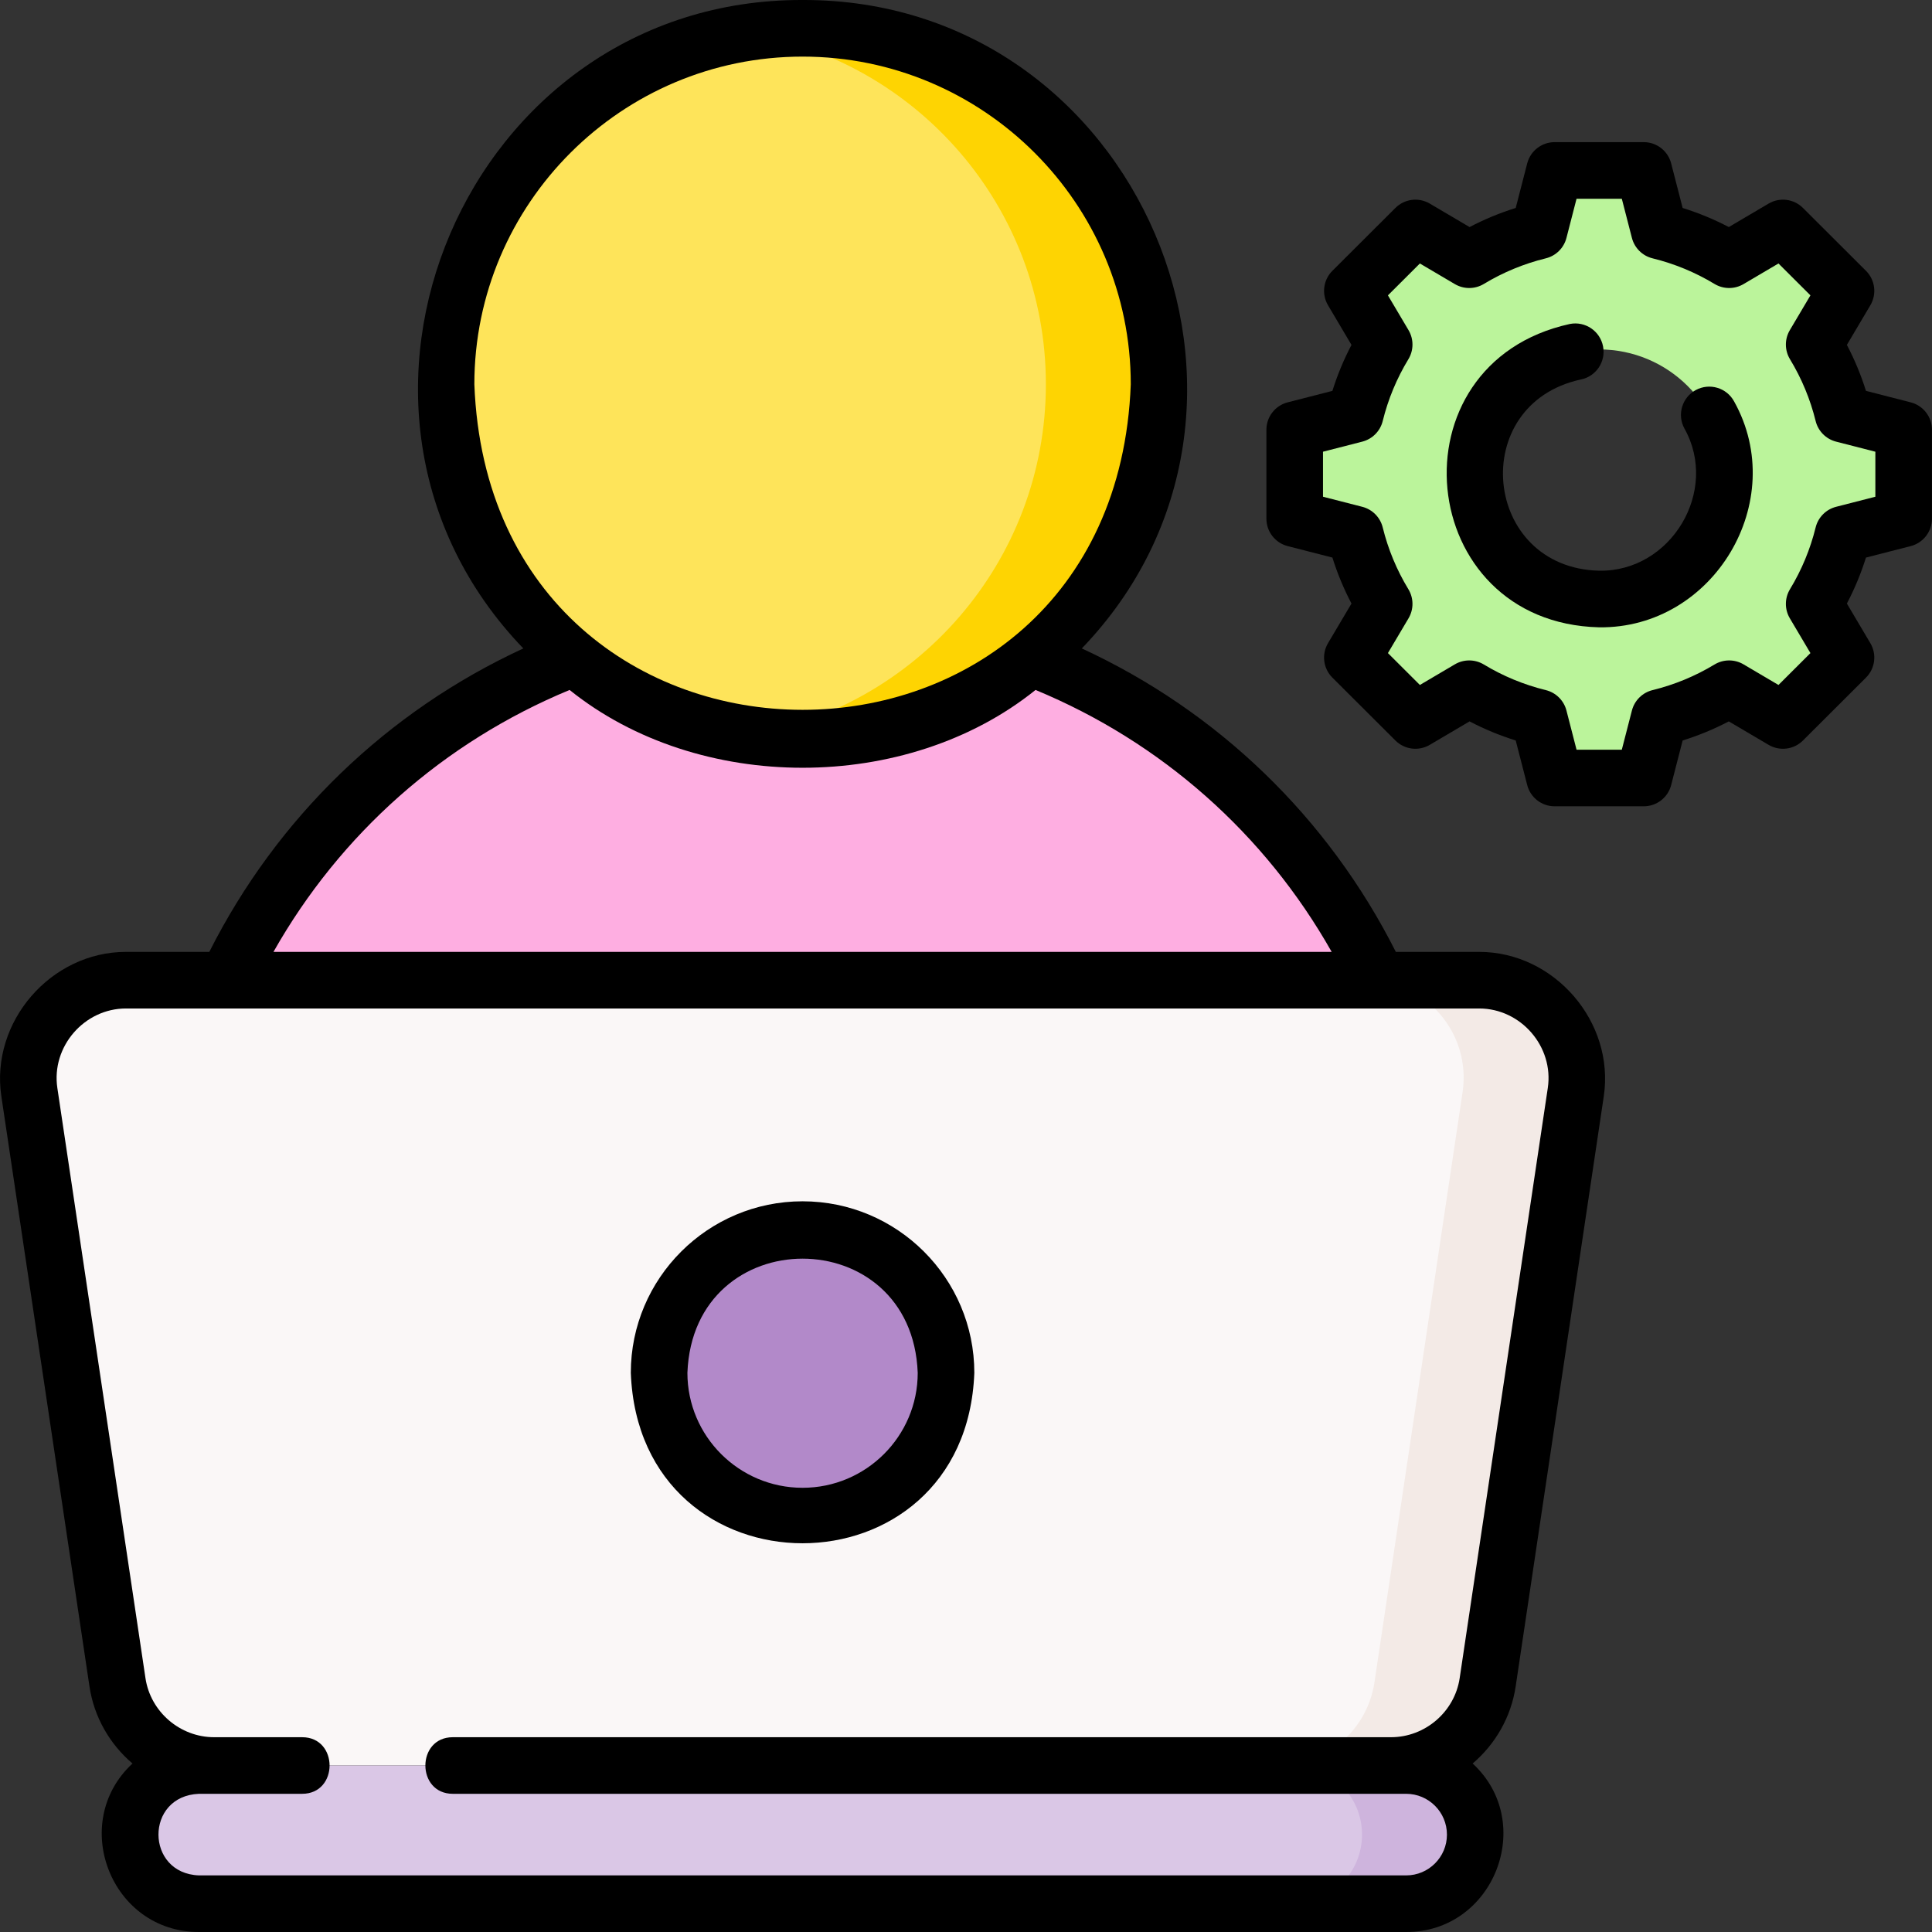
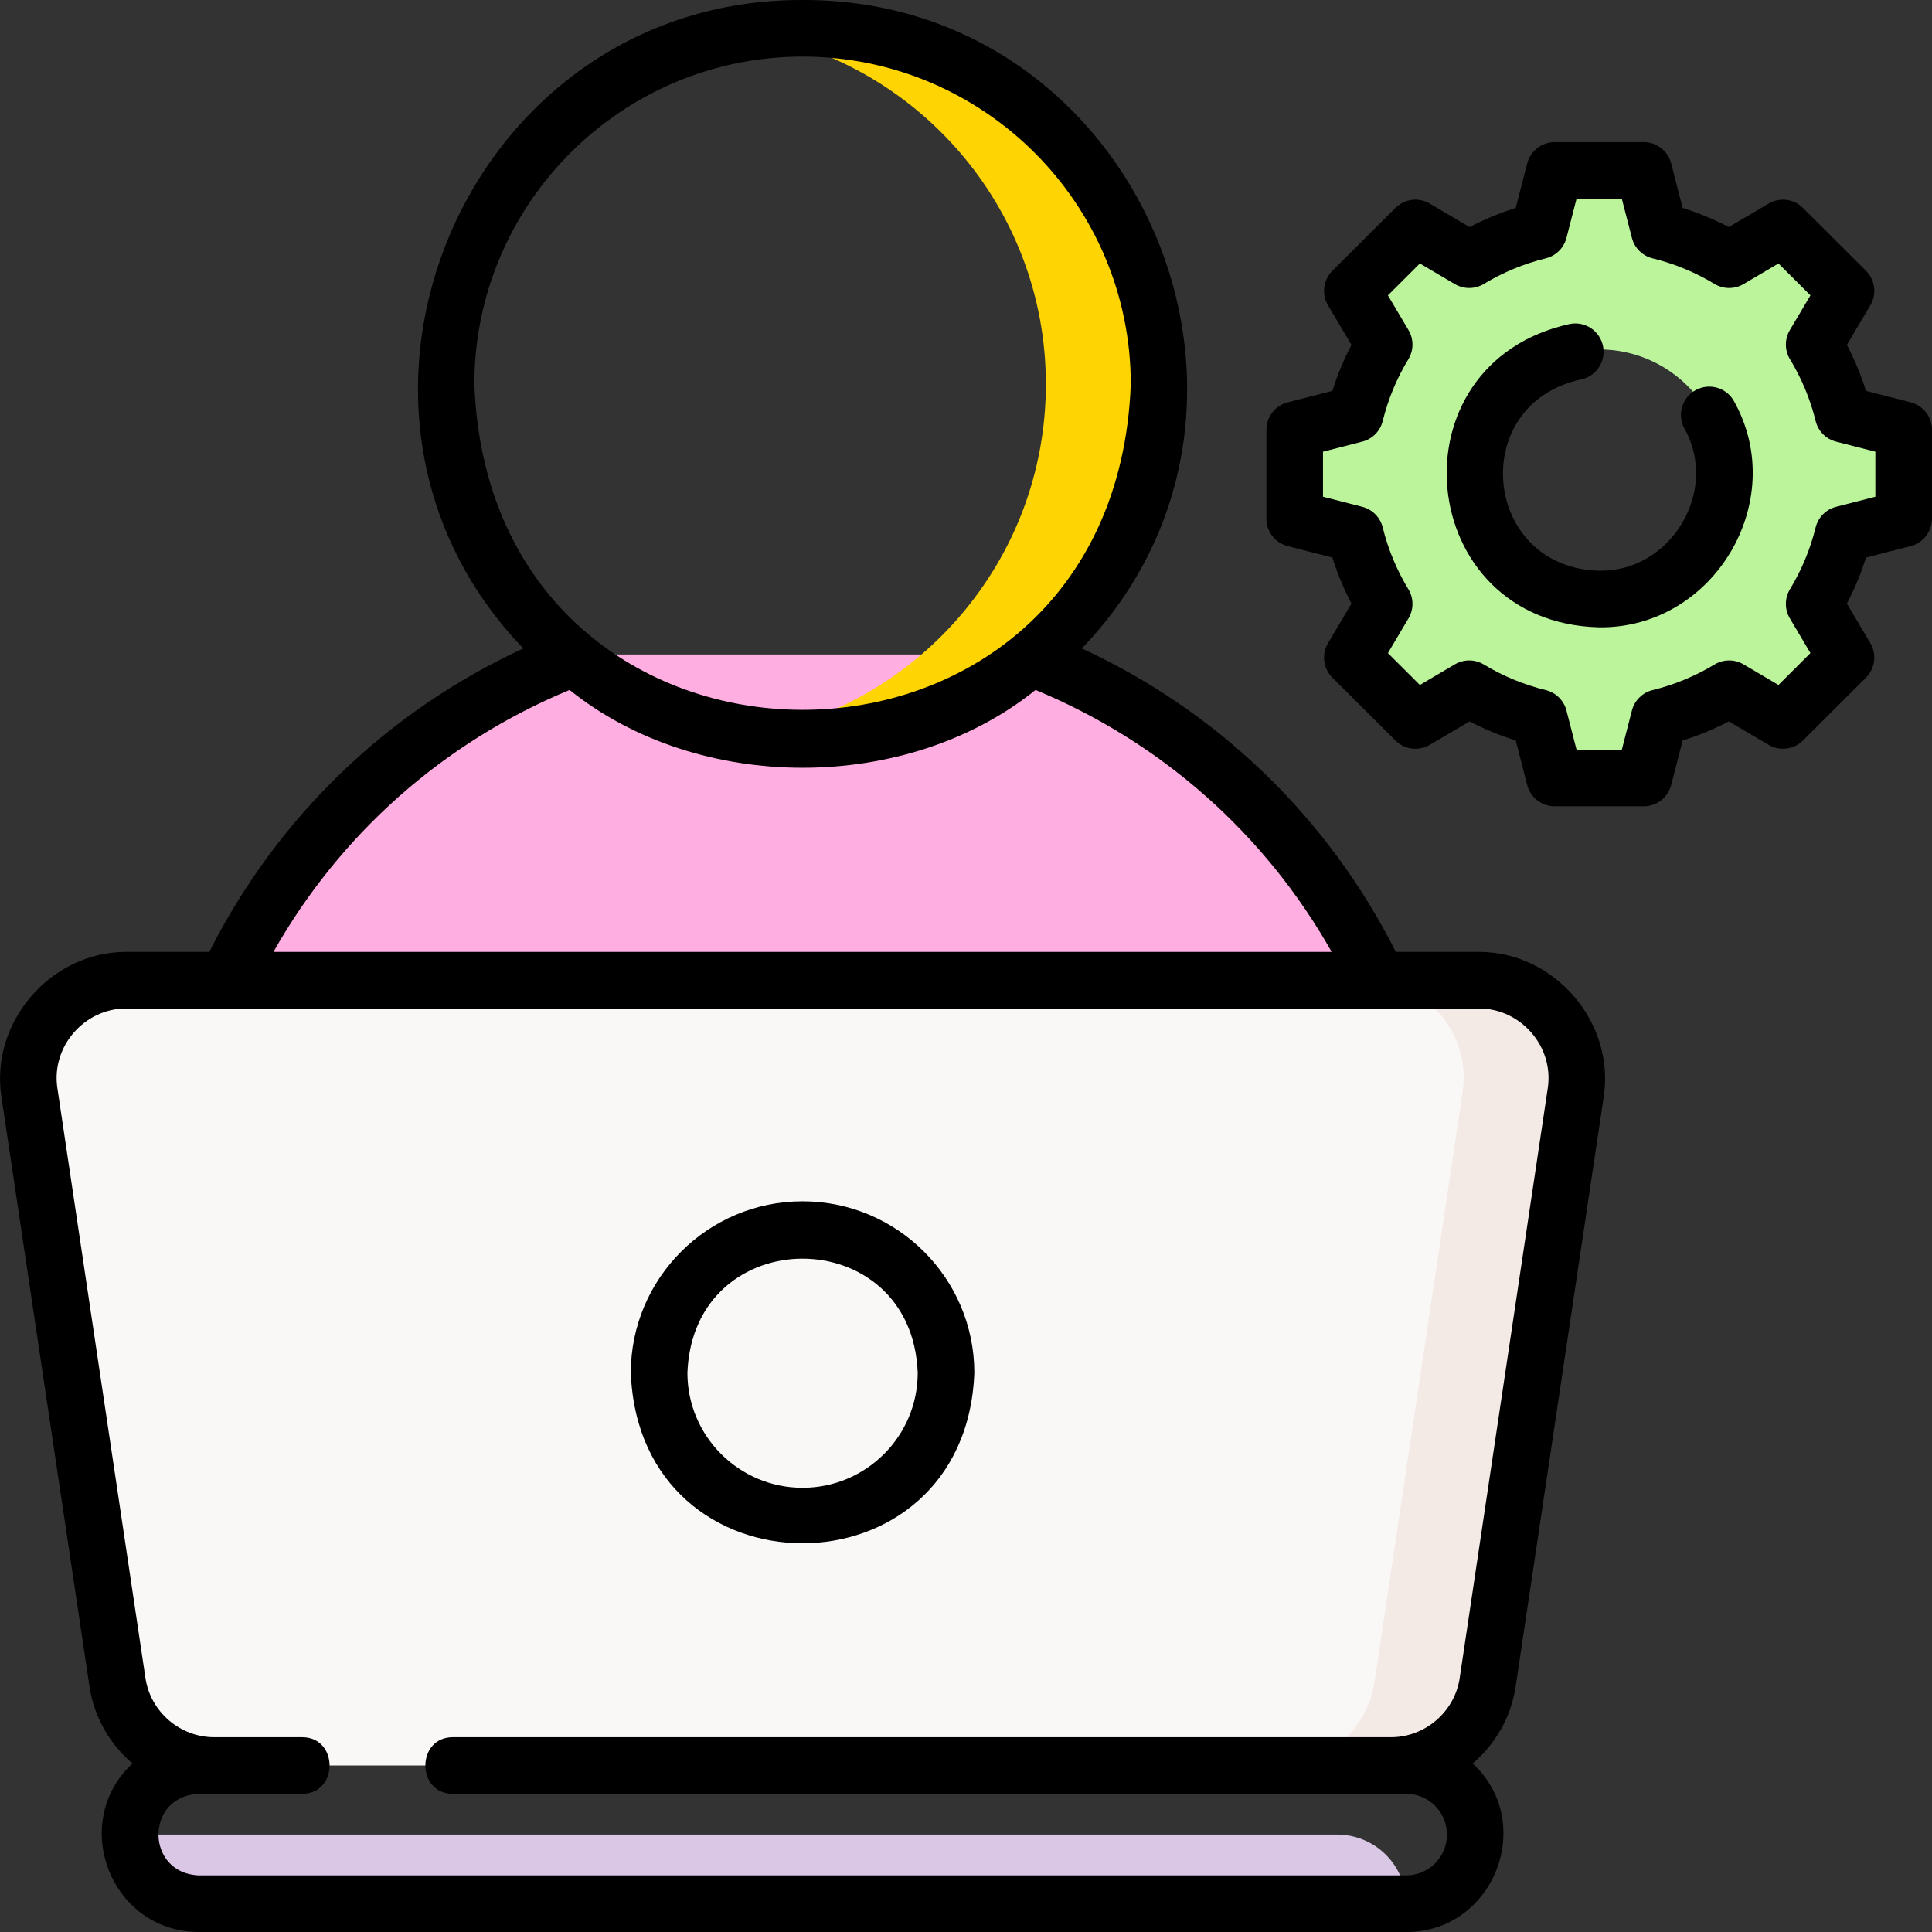
<svg xmlns="http://www.w3.org/2000/svg" id="Layer_1" enable-background="new 0 0 512 512" height="512" viewBox="0 0 512 512" width="512">
  <rect x="0" y="0" width="512" height="512" fill="#333333" stroke="none" />
  <g>
    <g>
      <path d="m504.49 137.458v-23.567l-16.045-4.116c-1.624-6.596-4.233-12.807-7.667-18.463l8.429-14.231-16.702-16.664-14.264 8.41c-5.669-3.426-11.894-6.029-18.505-7.649l-4.126-16.008h-23.621l-4.126 16.008c-6.611 1.621-12.836 4.223-18.505 7.649l-14.264-8.41-16.702 16.664 8.429 14.231c-3.434 5.657-6.042 11.867-7.667 18.463l-16.045 4.116v23.567l16.045 4.116c1.624 6.596 4.233 12.807 7.667 18.463l-8.429 14.231 16.702 16.664 14.264-8.41c5.669 3.426 11.894 6.029 18.505 7.649l4.126 16.008h23.621l4.126-16.008c6.611-1.621 12.836-4.223 18.505-7.649l14.264 8.41 16.702-16.664-8.429-14.231c3.434-5.656 6.042-11.867 7.667-18.463zm-80.69 21.286c-18.306 0-33.146-14.806-33.146-33.07s14.84-33.07 33.146-33.07 33.146 14.806 33.146 33.07-14.841 33.07-33.146 33.07z" fill="#bbf49b" />
      <g>
        <g>
          <path d="m154.409 173.441c-48.65 17.907-86.751 57.583-102.443 107.197-7.952 25.14 11.045 50.727 37.448 50.727h246.55c26.404 0 45.4-25.586 37.448-50.727-15.693-49.614-53.793-89.29-102.443-107.197z" fill="#feaee1" />
-           <ellipse cx="212.689" cy="101.84" fill="#fee45a" rx="94.48" ry="94.34" />
          <path d="m212.689 7.5c-5.105 0-10.115.404-15 1.182 45.051 7.176 79.48 46.152 79.48 93.157s-34.428 85.981-79.48 93.157c4.885.778 9.895 1.182 15 1.182 52.18 0 94.48-42.237 94.48-94.34s-42.3-94.338-94.48-94.338z" fill="#fed402" />
        </g>
        <g>
          <g>
            <path d="m368.632 467.879h-311.886c-12.828 0-23.722-9.377-25.614-22.045l-23.354-156.405c-2.333-15.627 9.79-29.672 25.614-29.672h358.594c15.823 0 27.947 14.045 25.614 29.672l-23.354 156.404c-1.892 12.669-12.786 22.046-25.614 22.046z" fill="#faf7f7" />
          </g>
          <path d="m391.986 259.757h-30c15.823 0 27.947 14.045 25.614 29.672l-23.354 156.404c-1.892 12.669-12.786 22.045-25.614 22.045h30c12.828 0 23.722-9.377 25.614-22.045l23.354-156.404c2.333-15.627-9.79-29.672-25.614-29.672z" fill="#f3eae6" />
-           <path d="m372.649 504.5h-319.92c-10.11 0-18.305-8.195-18.305-18.305v-.011c0-10.11 8.195-18.305 18.305-18.305h319.92c10.11 0 18.305 8.195 18.305 18.305v.011c0 10.109-8.195 18.305-18.305 18.305z" fill="#dac7e6" />
-           <path d="m372.649 467.879h-30c10.11 0 18.305 8.195 18.305 18.305v.011c0 10.11-8.195 18.305-18.305 18.305h30c10.11 0 18.305-8.195 18.305-18.305v-.011c0-10.11-8.195-18.305-18.305-18.305z" fill="#ceb4dd" />
-           <ellipse cx="212.689" cy="363.818" fill="#b289c9" rx="38.018" ry="37.962" />
+           <path d="m372.649 504.5h-319.92c-10.11 0-18.305-8.195-18.305-18.305v-.011h319.92c10.11 0 18.305 8.195 18.305 18.305v.011c0 10.109-8.195 18.305-18.305 18.305z" fill="#dac7e6" />
        </g>
      </g>
    </g>
    <g>
      <path d="m506.354 106.626-11.854-3.041c-1.317-4.205-3.008-8.279-5.058-12.183l6.219-10.5c1.747-2.95 1.271-6.71-1.156-9.132l-16.703-16.664c-2.42-2.414-6.164-2.887-9.106-1.151l-10.545 6.217c-3.918-2.05-8.009-3.741-12.232-5.057l-3.046-11.818c-.854-3.313-3.841-5.628-7.263-5.628h-23.621c-3.421 0-6.409 2.315-7.263 5.628l-3.046 11.818c-4.223 1.316-8.314 3.007-12.232 5.057l-10.545-6.217c-2.944-1.735-6.688-1.261-9.106 1.151l-16.703 16.664c-2.427 2.422-2.903 6.182-1.156 9.132l6.219 10.5c-2.049 3.903-3.741 7.978-5.058 12.183l-11.854 3.041c-3.317.851-5.636 3.84-5.636 7.265v23.566c0 3.424 2.319 6.414 5.636 7.265l11.854 3.041c1.317 4.206 3.008 8.28 5.058 12.183l-6.219 10.5c-1.747 2.95-1.271 6.71 1.156 9.132l16.703 16.664c2.419 2.413 6.163 2.886 9.106 1.151l10.544-6.217c3.918 2.05 8.01 3.741 12.233 5.057l3.046 11.818c.854 3.313 3.841 5.628 7.263 5.628h23.621c3.421 0 6.409-2.315 7.263-5.628l3.046-11.818c4.223-1.316 8.314-3.007 12.233-5.057l10.544 6.217c2.944 1.735 6.688 1.262 9.106-1.151l16.703-16.664c2.427-2.422 2.903-6.182 1.156-9.132l-6.219-10.5c2.049-3.903 3.741-7.977 5.058-12.183l11.854-3.041c3.317-.851 5.636-3.84 5.636-7.265v-23.566c0-3.424-2.319-6.414-5.636-7.265zm-9.364 25.013-10.409 2.67c-2.676.687-4.758 2.789-5.419 5.472-1.421 5.772-3.707 11.278-6.795 16.364-1.437 2.366-1.453 5.332-.042 7.714l5.459 9.216-8.469 8.449-9.266-5.463c-2.375-1.399-5.328-1.384-7.688.042-5.099 3.082-10.621 5.364-16.412 6.784-2.683.658-4.788 2.737-5.477 5.413l-2.675 10.379h-11.997l-2.675-10.379c-.689-2.675-2.794-4.755-5.477-5.413-5.791-1.42-11.312-3.702-16.412-6.784-2.36-1.426-5.312-1.442-7.688-.042l-9.266 5.463-8.469-8.449 5.459-9.216c1.411-2.382 1.395-5.348-.042-7.714-3.088-5.085-5.374-10.591-6.795-16.364-.661-2.683-2.743-4.785-5.419-5.472l-10.409-2.67v-11.929l10.409-2.67c2.676-.687 4.758-2.789 5.419-5.472 1.421-5.772 3.707-11.277 6.795-16.364 1.437-2.367 1.453-5.332.042-7.714l-5.459-9.216 8.469-8.449 9.266 5.463c2.375 1.4 5.328 1.384 7.688-.042 5.099-3.082 10.621-5.364 16.412-6.784 2.683-.658 4.788-2.737 5.477-5.413l2.675-10.38h11.997l2.675 10.38c.689 2.675 2.794 4.755 5.477 5.413 5.791 1.419 11.312 3.702 16.412 6.784 2.361 1.426 5.313 1.442 7.688.042l9.266-5.463 8.469 8.449-5.459 9.216c-1.411 2.382-1.395 5.348.042 7.714 3.088 5.086 5.374 10.592 6.795 16.364.661 2.683 2.743 4.785 5.419 5.472l10.409 2.67z" />
      <path d="m449.396 103.369c-3.642 1.975-4.993 6.527-3.019 10.168 9.313 16.559-3.533 38.032-22.579 37.707-30.924-.745-35.096-44.058-4.912-50.665 4.067-.785 6.727-4.719 5.941-8.786-.785-4.067-4.719-6.729-8.786-5.941-47.869 10.477-41.266 79.206 7.757 80.393 30.323.371 50.51-33.412 35.764-59.857-1.972-3.642-6.525-4.993-10.166-3.019z" />
      <path d="m391.986 252.257h-22.075c-17.988-35.635-47.15-63.762-83.219-80.415 61.183-63.599 15.178-172.106-74.004-171.842-89.178-.265-135.189 108.26-74.001 171.842-36.069 16.654-65.231 44.781-83.219 80.416h-22.076c-19.901 0-35.983 18.517-33.032 38.279l23.354 156.405c1.219 8.164 5.425 15.316 11.396 20.406-16.912 15.654-5.782 44.672 17.62 44.652h319.92c23.281.058 34.608-28.976 17.619-44.653 5.971-5.09 10.177-12.242 11.396-20.405l23.354-156.405c2.94-19.699-13.068-38.28-33.033-38.28zm-179.297-237.257c47.96 0 86.979 38.956 86.979 86.84-4.371 115.046-169.606 115.014-173.959-.001.001-47.883 39.02-86.839 86.98-86.839zm-61.739 167.845c34.17 27.495 89.312 27.492 123.479 0 33.376 13.823 60.796 38.131 78.478 69.412h-280.435c17.682-31.28 45.102-55.588 78.478-69.412zm259.232 105.477-23.354 156.405c-1.332 8.923-9.155 15.652-18.196 15.652h-248.629c-9.697 0-9.697 15 0 15h252.646c5.958 0 10.805 4.847 10.805 10.816 0 5.958-4.847 10.805-10.805 10.805h-319.92c-14.238-.509-14.384-21.054 0-21.621h27.34c9.697 0 9.697-15 0-15h-23.323c-9.041 0-16.864-6.729-18.196-15.652l-23.353-156.405c-1.637-10.958 7.132-21.064 18.196-21.064h358.594c11.063-.001 19.832 10.106 18.195 21.064z" />
      <path d="m212.689 318.356c-25.099 0-45.518 20.394-45.518 45.462 2.288 60.228 88.758 60.211 91.036-.001 0-25.067-20.419-45.461-45.518-45.461zm0 75.924c-16.828 0-30.518-13.665-30.518-30.461 1.533-40.356 59.509-40.345 61.036 0 0 16.796-13.69 30.461-30.518 30.461z" />
    </g>
  </g>
</svg>